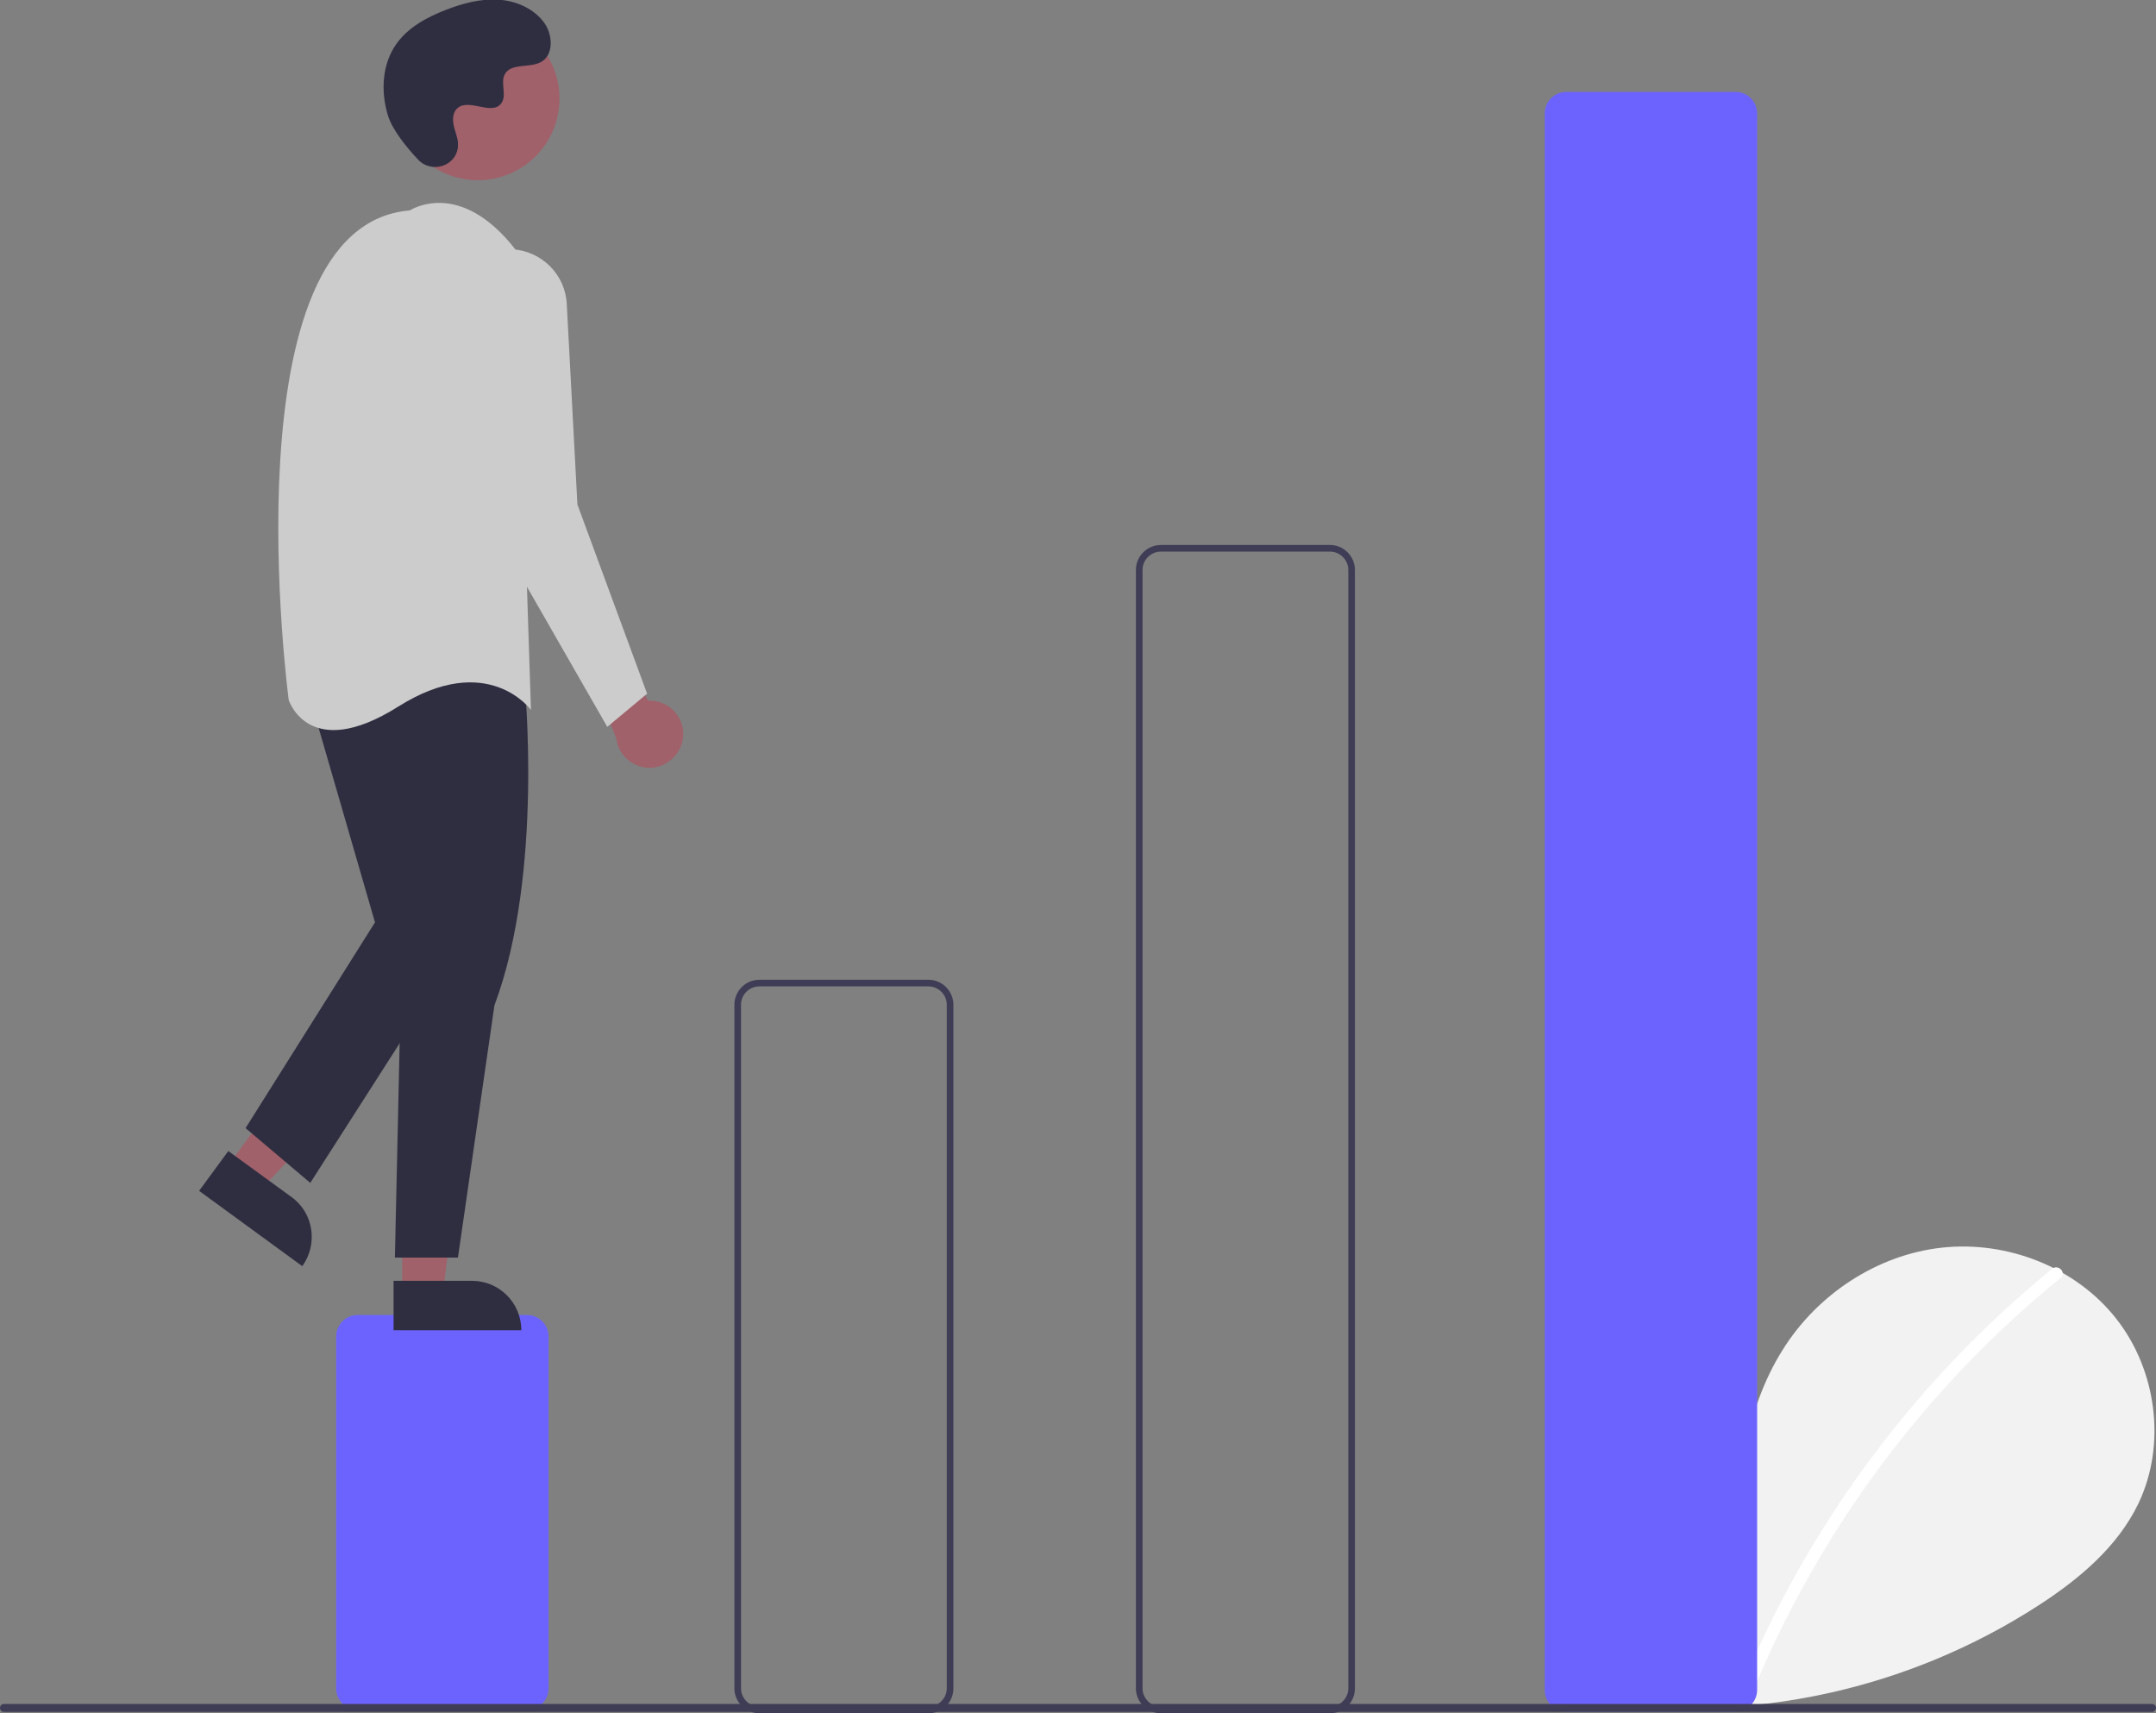
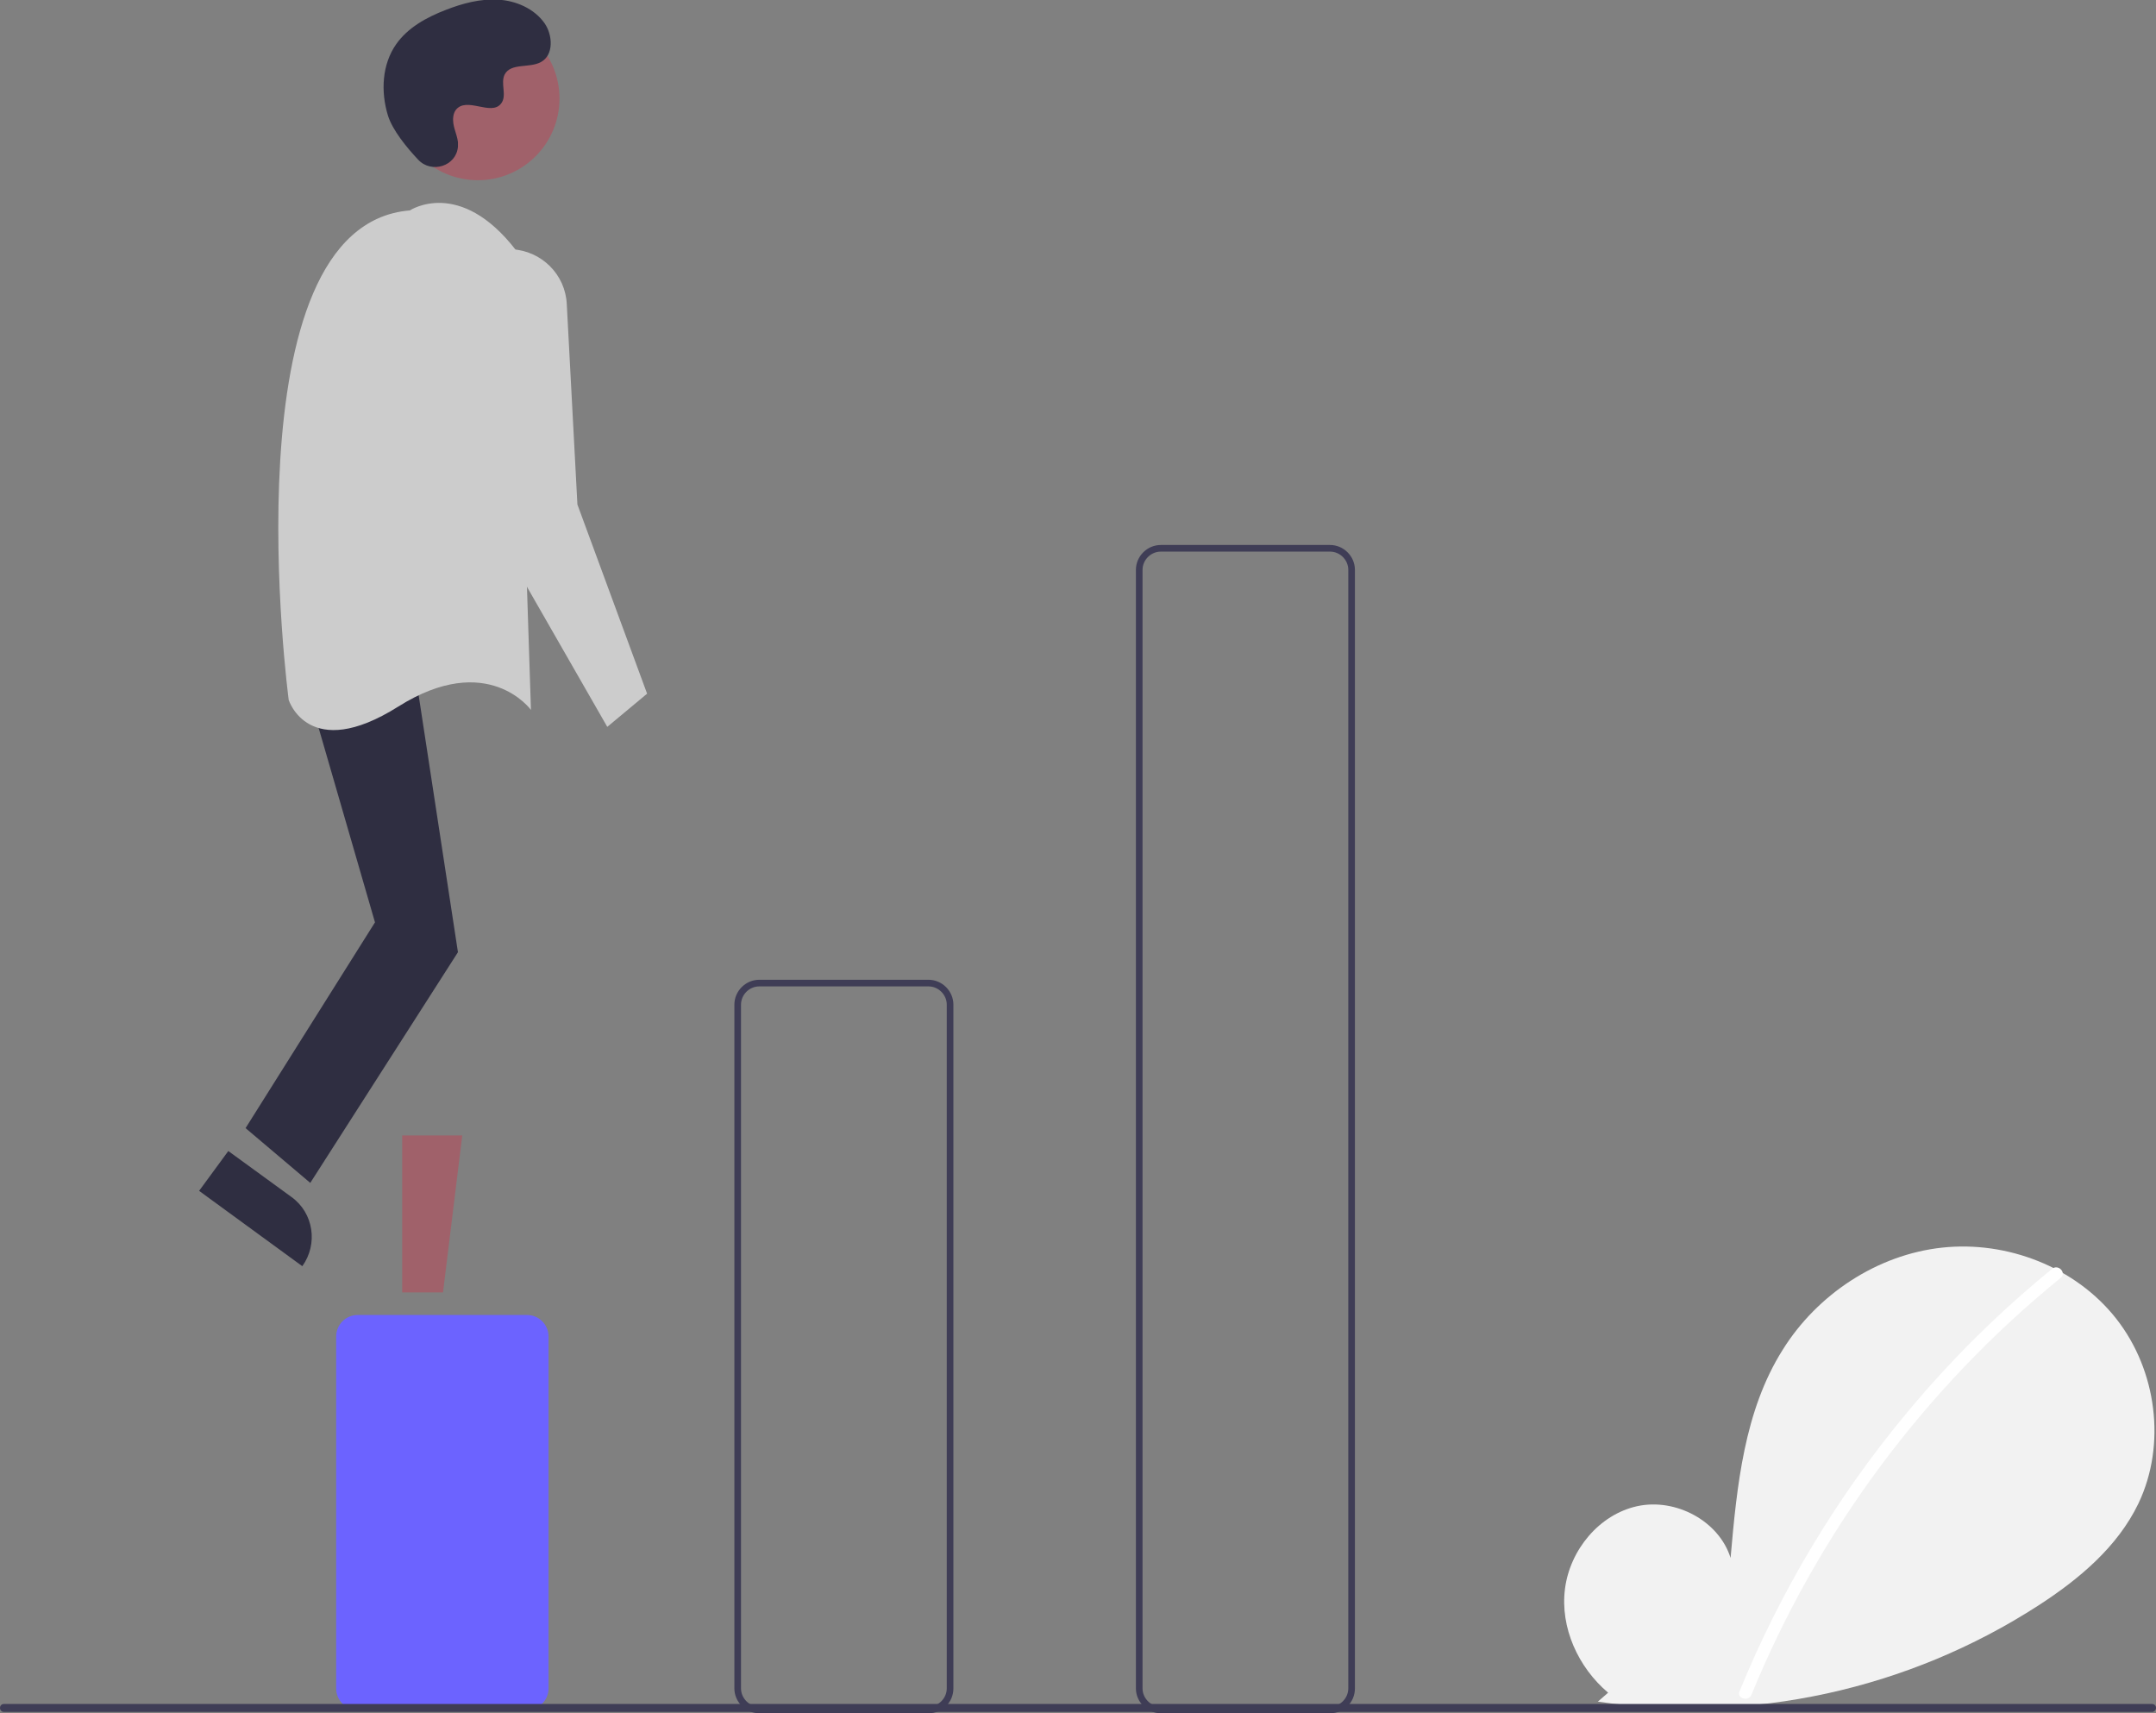
<svg xmlns="http://www.w3.org/2000/svg" version="1.1" id="Layer_1" x="0px" y="0px" viewBox="0 0 649.7 516.2" style="enable-background:new 0 0 649.7 516.2;" xml:space="preserve">
  <rect x="0" y="0" width="649.7" height="516.2" fill="#808080" stroke="none" />
  <style type="text/css">
	.st0{fill:#F2F2F2;}
	.st1{fill:#FFFFFF;}
	.st2{fill:#6C63FF;}
	.st3{fill:#3F3D56;}
	.st4{fill:#A0616A;}
	.st5{fill:#2F2E41;}
	.st6{fill:#CCCCCC;}
</style>
  <path class="st0" d="M484.6,510c-9-7.6-14.5-19.6-13-31.3s10.3-22.4,21.8-24.9s24.6,4.4,28.1,15.6c1.9-21.7,4.1-44.3,15.7-62.7  c10.4-16.7,28.5-28.7,48.1-30.8s40.2,5.9,52.4,21.4s15.2,37.9,6.7,55.7c-6.3,13.1-17.9,22.8-30.1,30.7  c-39.3,25.4-86.5,35.7-132.8,29" />
  <path class="st1" d="M618.4,382.3c-16.2,13.2-31,27.9-44.3,44c-20.8,25.1-37.6,53.2-49.9,83.3c-0.9,2.2,2.7,3.2,3.6,1  c20.1-49,52.1-92.2,93.2-125.6C622.8,383.4,620.2,380.8,618.4,382.3z" />
  <path class="st2" d="M158.8,515.2h-51c-3.6,0-6.5-2.9-6.5-6.5v-106c0-3.6,2.9-6.5,6.5-6.5h51c3.6,0,6.5,2.9,6.5,6.5v106  C165.3,512.3,162.4,515.2,158.8,515.2z" />
  <path class="st3" d="M279.8,516.2h-51c-4.1,0-7.5-3.4-7.5-7.5v-206c0-4.1,3.4-7.5,7.5-7.5h51c4.1,0,7.5,3.4,7.5,7.5v206  C287.3,512.9,284,516.2,279.8,516.2z M228.8,297.2c-3,0-5.5,2.5-5.5,5.5v206c0,3,2.5,5.5,5.5,5.5h51c3,0,5.5-2.5,5.5-5.5v-206  c0-3-2.5-5.5-5.5-5.5H228.8z" />
  <path class="st3" d="M400.8,516.2h-51c-4.1,0-7.5-3.4-7.5-7.5v-337c0-4.1,3.4-7.5,7.5-7.5h51c4.1,0,7.5,3.4,7.5,7.5v337  C408.3,512.9,405,516.2,400.8,516.2z M349.8,166.2c-3,0-5.5,2.5-5.5,5.5v337c0,3,2.5,5.5,5.5,5.5h51c3,0,5.5-2.5,5.5-5.5v-337  c0-3-2.5-5.5-5.5-5.5H349.8z" />
-   <path class="st2" d="M523,515.7h-51c-3.6,0-6.5-2.9-6.5-6.5v-475c0-3.6,2.9-6.5,6.5-6.5h51c3.6,0,6.5,2.9,6.5,6.5v475  C529.5,512.8,526.5,515.7,523,515.7z" />
-   <path class="st4" d="M205.8,222.4c0.7-5.5-3.2-10.5-8.7-11.2c-0.6-0.1-1.2-0.1-1.8-0.1l-17.8-32.6l-4,14l12.2,29.9  c0.6,5.5,5.7,9.5,11.2,8.9C201.6,230.6,205.2,227,205.8,222.4L205.8,222.4z" />
-   <polygon class="st4" points="68.8,351.1 78.7,358.3 111.3,323.6 96.7,312.9 " />
-   <path class="st5" d="M91.1,381.5L60,358.8l0,0l8.8-12l0,0l19.1,13.9C94.5,365.5,95.9,374.8,91.1,381.5L91.1,381.5L91.1,381.5z" />
+   <path class="st5" d="M91.1,381.5L60,358.8l8.8-12l0,0l19.1,13.9C94.5,365.5,95.9,374.8,91.1,381.5L91.1,381.5L91.1,381.5z" />
  <polygon class="st4" points="121.2,389.4 133.5,389.4 139.3,342.1 121.2,342.1 " />
-   <path class="st5" d="M157.1,400.8l-38.5,0l0,0l0-14.9l0,0l23.6,0C150.4,385.9,157.1,392.5,157.1,400.8L157.1,400.8L157.1,400.8z" />
-   <path class="st5" d="M158,204.9c0,0,6,58-9,98l-11,76h-19l2-90l-7-80C114,208.9,128,172.9,158,204.9z" />
  <polygon class="st5" points="93,208.9 113,277.9 74,339.9 93.5,356.4 138,286.9 125,201.9 " />
  <circle class="st4" cx="144" cy="29.7" r="24.6" />
  <path class="st6" d="M123.5,63.4c0,0,15-10,32,12l4.5,138.5c0,0-13-18-40-1s-33-2-33-2S68,67.9,123.5,63.4z" />
  <path class="st6" d="M154.3,75.1L154.3,75.1c8.9,0.5,16.1,7.6,16.5,16.6l3.2,60.3l21,57l-12,10l-39-68L136,95  c-1.4-9.6,5.3-18.4,14.9-19.8C152,75.1,153.2,75,154.3,75.1z" />
  <path class="st5" d="M126,48.1c4,4.3,11.5,2,12-3.9c0-0.5,0-0.9,0-1.4c-0.3-2.6-1.8-4.9-1.4-7.7c0.1-0.7,0.3-1.3,0.7-1.9  c3.2-4.3,10.7,1.9,13.7-2c1.9-2.4-0.3-6.1,1.1-8.8c1.9-3.5,7.4-1.8,10.9-3.7c3.9-2.1,3.6-8.1,1.1-11.7c-3.1-4.4-8.6-6.8-14-7.1  s-10.7,1.1-15.8,3.1c-5.7,2.2-11.4,5.3-14.9,10.3c-4.3,6.1-4.7,14.3-2.5,21.5C118.3,39.3,122.7,44.6,126,48.1z" />
  <path class="st3" d="M648.5,515.8H1.2c-0.7,0-1.2-0.5-1.2-1.2c0-0.7,0.5-1.2,1.2-1.2h647.3c0.7,0,1.2,0.5,1.2,1.2  C649.7,515.3,649.1,515.8,648.5,515.8z" />
</svg>